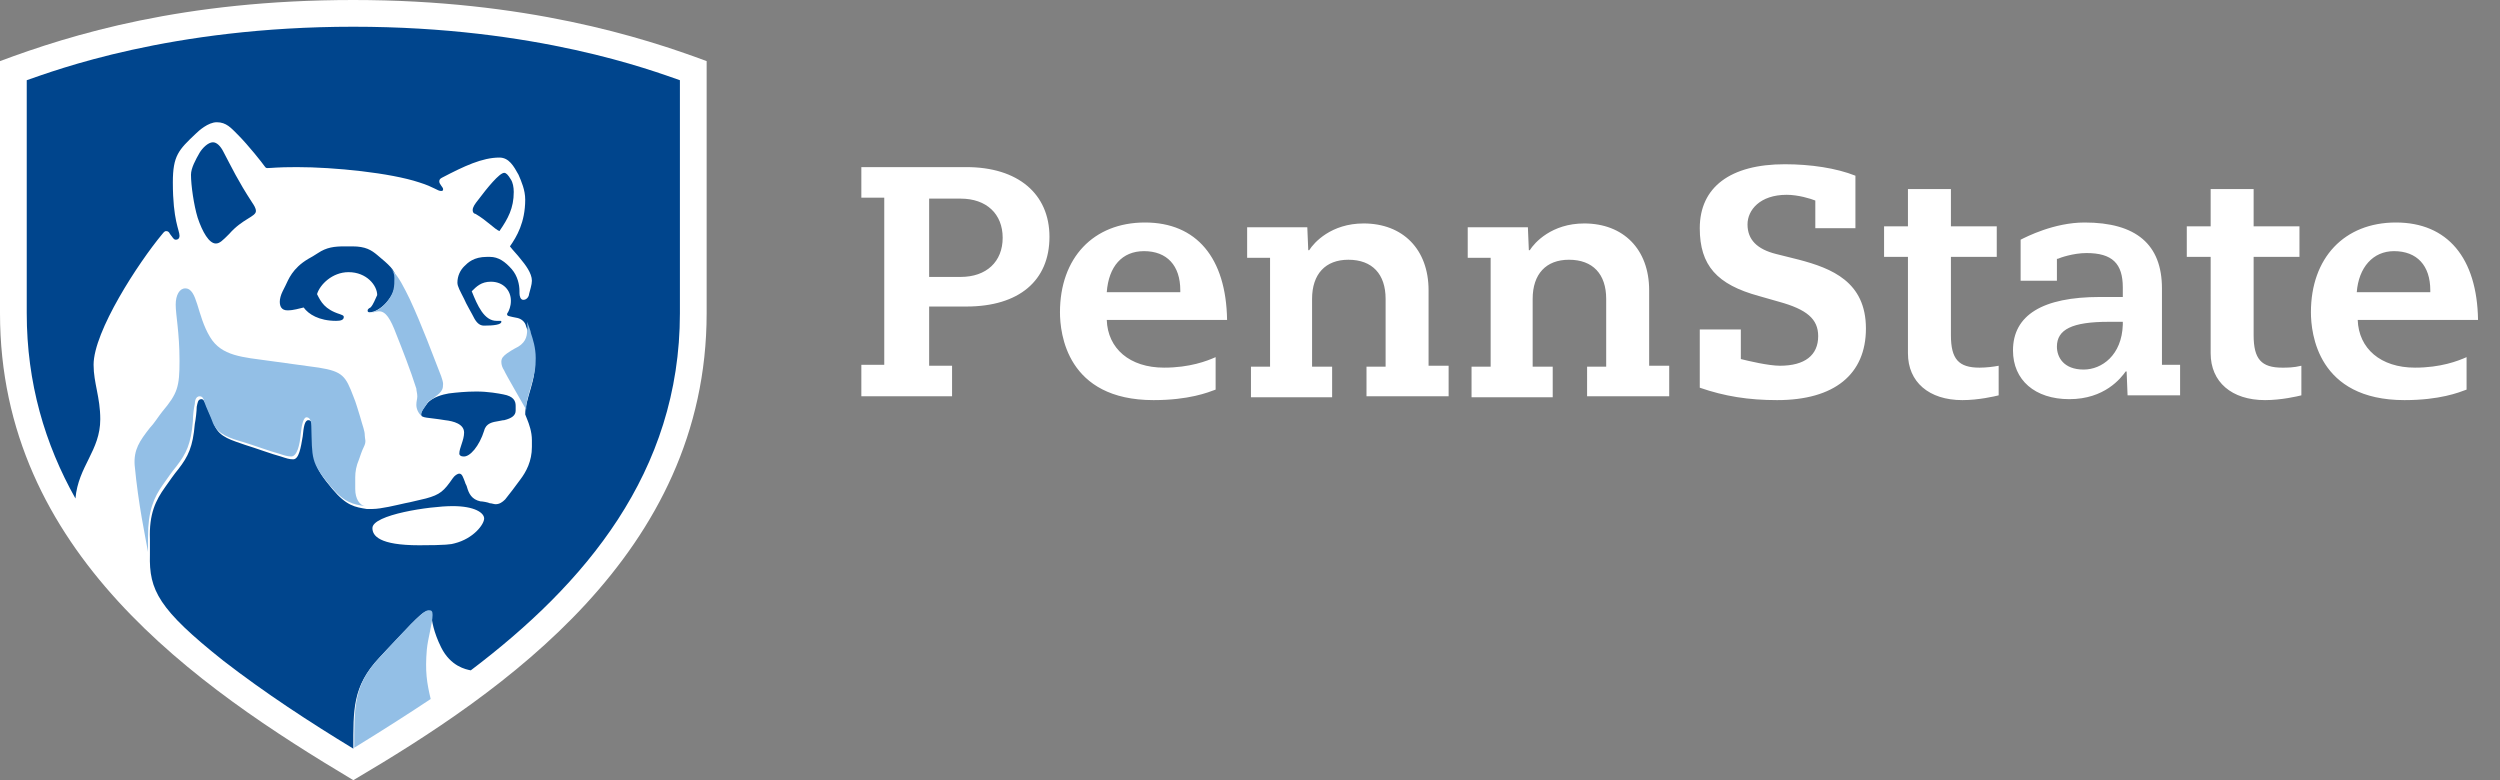
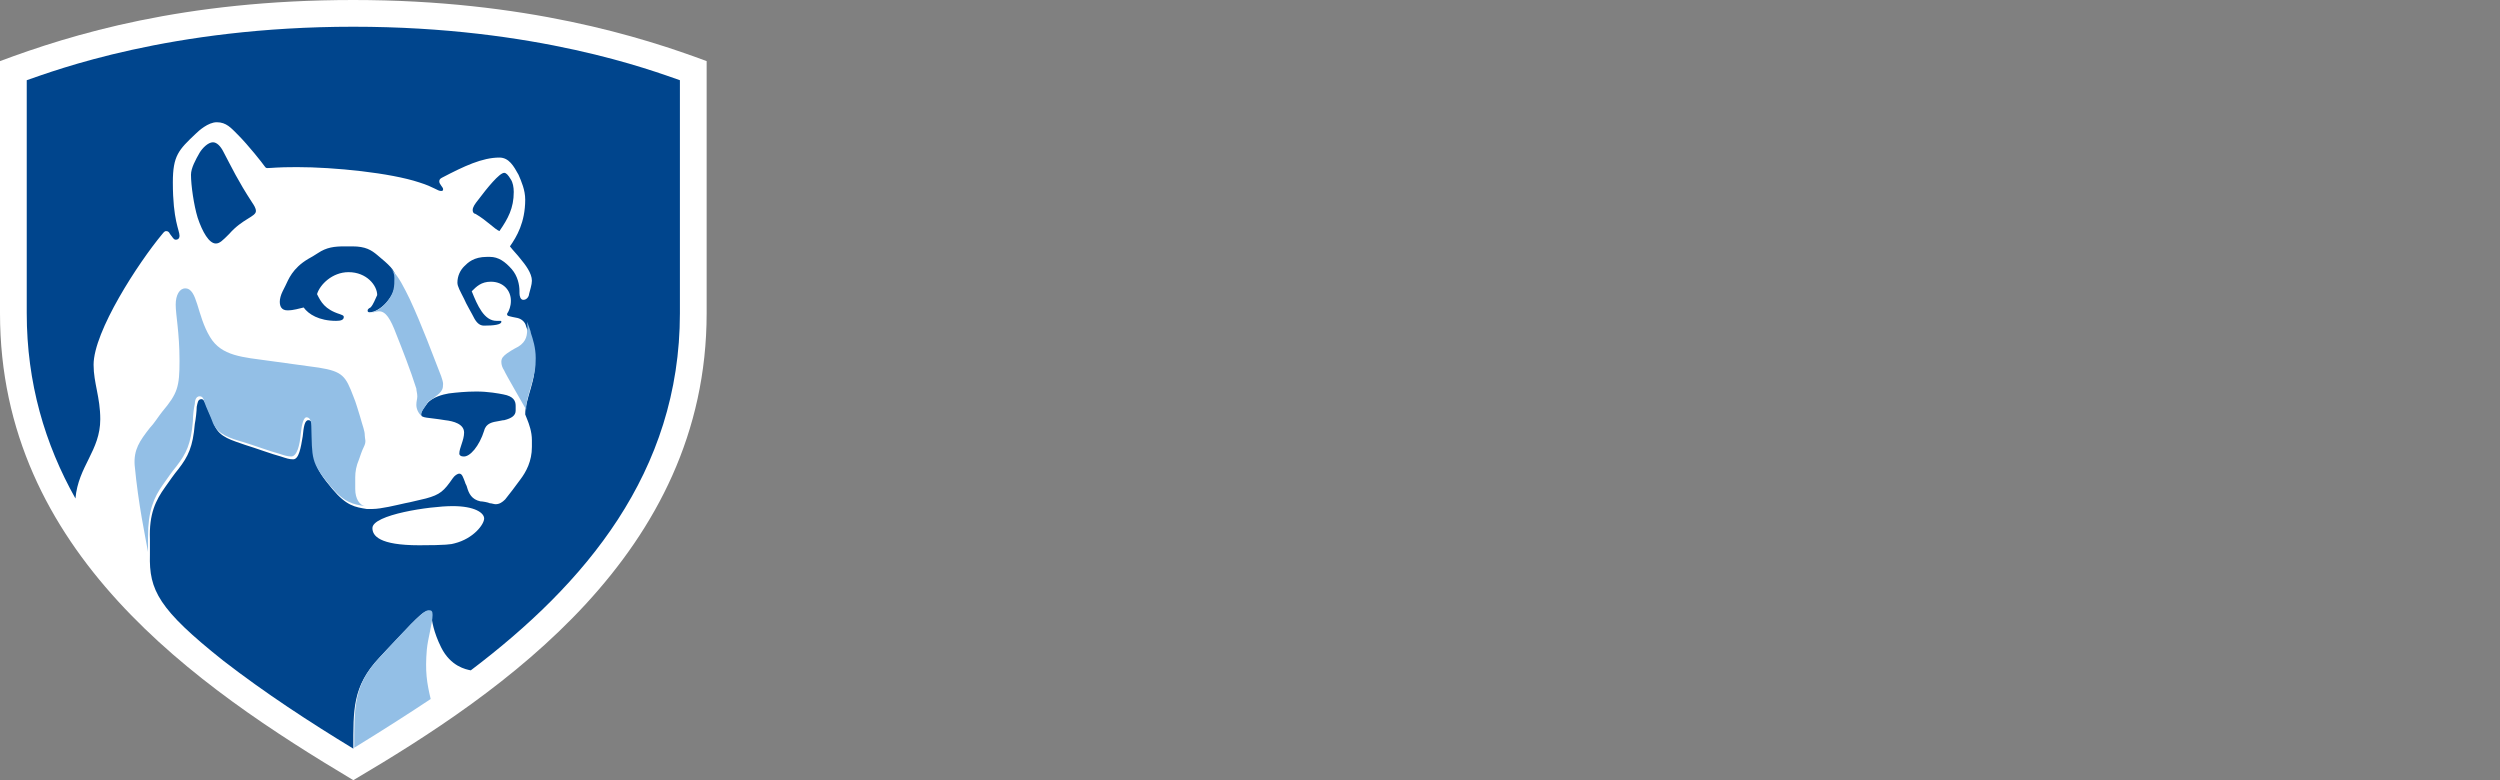
<svg xmlns="http://www.w3.org/2000/svg" version="1.1" id="Layer_1" x="0px" y="0px" viewBox="0 0 261.8 81.7" enable-background="new 0 0 261.8 81.7" xml:space="preserve">
  <rect x="0" y="0" width="261.8" height="81.7" fill="#808080" stroke="none" />
  <g>
    <g id="XMLID_8_">
      <g id="XMLID_81_">
        <path id="XMLID_83_" fill="#FFFFFF" d="M37,81.7C20.6,71.9,0,57.8,0,32.8V6.4C7.5,3.6,19.2,0,37,0c18,0,30.3,3.9,37,6.4v26.4     C74,58,52.6,72.5,37,81.7z" />
      </g>
      <g id="XMLID_68_">
        <path id="XMLID_74_" fill="#00458D" d="M48.1,47.5c0-0.6,0.5-1.4,0.5-2.2c0-0.9-1.1-1.2-2-1.3c-1.8-0.3-2.5-0.2-2.5-0.6     c0-0.3,0.2-0.6,0.6-1.1c0.5-0.7,1.7-1,2.3-1.1c0.8-0.1,1.8-0.2,2.9-0.2c1.2,0,2.3,0.2,2.8,0.3c1.1,0.2,1.3,0.7,1.3,1.2     c0,0.1,0,0.4,0,0.5c0,0.5-0.4,0.8-1.2,1c-0.2,0-0.5,0.1-0.6,0.1c-0.6,0.1-1.3,0.2-1.5,1c-0.5,1.6-1.5,2.8-2.2,2.7     C48.3,47.8,48.1,47.7,48.1,47.5z M49.8,22.4c-0.1,0-0.3-0.1-0.3-0.4c0-0.3,0.2-0.6,0.6-1.1c0.9-1.2,2.2-2.8,2.7-2.8     c0.2,0,0.4,0.2,0.7,0.7c0.2,0.3,0.3,0.8,0.3,1.3c0,1.7-0.6,2.8-1.5,4.1C51.8,24,51,23.1,49.8,22.4z M22.6,25.5     c0.4,0,0.7-0.3,1.4-1c1.4-1.6,2.8-1.8,2.8-2.4c0-0.3-0.2-0.6-0.4-0.9c-1.5-2.3-2.1-3.6-3-5.3c-0.3-0.6-0.7-1-1.1-1     c-0.5,0-1.1,0.6-1.4,1.1c-0.4,0.7-0.9,1.6-0.9,2.3c0,1.1,0.3,3.2,0.7,4.5C21.2,24.3,21.9,25.5,22.6,25.5z M39.5,30.9     c0-1-1.1-2.4-3-2.4c-1.7,0-3,1.3-3.3,2.3c0.4,0.8,0.8,1.6,2.4,2.1C35.8,33,36,33,36,33.2c0,0.3-0.3,0.4-0.8,0.4     c-1.8,0-2.9-0.7-3.4-1.4c-0.5,0.1-1,0.3-1.7,0.3c-0.6,0-0.8-0.4-0.8-0.9c0-0.3,0.1-0.7,0.3-1.1c0.1-0.2,0.2-0.4,0.3-0.6     c0.3-0.6,0.7-1.8,2.4-2.8c0.2-0.1,0.7-0.4,1-0.6c0.9-0.6,1.7-0.7,2.8-0.7c0.1,0,0.7,0,0.8,0c1.4,0,2,0.4,2.6,0.9     c1.2,1,1.9,1.6,1.9,2.3c0,0.8,0,1.5-0.7,2.4c-0.6,0.8-1.4,1.3-2,1.3c-0.2,0-0.2-0.1-0.2-0.2c0-0.1,0.1-0.2,0.3-0.3     C39.1,31.9,39.3,31.3,39.5,30.9z M47.6,56.9c-0.3,0.1-0.9,0.2-3.7,0.2c-4.2,0-4.9-1-4.9-1.8c0-1.4,6-2.3,8.4-2.3     c2.3,0,3.3,0.7,3.3,1.3C50.7,54.9,49.6,56.4,47.6,56.9z M23.4,69.2c4.4,3.4,9,6.4,13.6,9.2l0,0l0,0c0-4.1-0.1-6.5,2.7-9.5     c1.1-1.2,2.3-2.4,3.3-3.5c0.8-0.8,1.4-1.4,1.8-1.4c0.3,0,0.4,0.1,0.4,0.5c0,0.4,0.2,1.7,1,3.3c1,2,2.6,2.3,3.1,2.4     c11.9-9,21.9-20.7,21.9-37.4c0-9.2,0-24.4,0-24.4c-2.9-1-15-5.6-34.2-5.6S5.7,7.4,2.8,8.4c0,0,0,15.2,0,24.4     c0,7.3,1.9,13.7,5.1,19.4c0.3-3.4,2.6-5,2.6-8.3c0-2.3-0.7-3.8-0.7-5.7c0-3.5,4.7-10.7,7.2-13.7c0.1-0.1,0.2-0.3,0.4-0.3     c0.2,0,0.3,0.1,0.4,0.3c0.3,0.4,0.4,0.6,0.6,0.6c0.3,0,0.4-0.2,0.4-0.4c0-0.6-0.7-1.6-0.7-5.6c0-2.8,0.6-3.4,2.4-5.1     c0.3-0.3,1.3-1.2,2.2-1.2c1,0,1.5,0.6,2.2,1.3c1.1,1.1,2.6,3,2.8,3.3c0.1,0.1,0.1,0.2,0.3,0.2c0.5,0,0.9-0.1,3.1-0.1     c3.9,0,9.8,0.6,12.8,1.6c1.6,0.5,1.9,0.9,2.3,0.9c0.2,0,0.2-0.1,0.2-0.2c0-0.2-0.4-0.5-0.4-0.8c0-0.2,0.1-0.3,0.3-0.4     c2.3-1.2,4.2-2.1,6-2.1c1,0,1.5,0.9,2,1.8c0.3,0.7,0.7,1.6,0.7,2.6c0,2.4-0.9,3.9-1.6,4.9c0.3,0.4,0.8,0.9,1.1,1.3     c0.5,0.6,1.2,1.5,1.2,2.3c0,0.4-0.2,1-0.3,1.4c0,0.2-0.2,0.6-0.6,0.6c-0.3,0-0.4-0.4-0.4-0.7c0-0.1,0-0.2,0-0.2     c0-0.7-0.2-1.6-0.8-2.3c-0.7-0.8-1.4-1.3-2.3-1.3c-0.1,0-0.2,0-0.3,0c-1.4,0-2,0.6-2.4,1c-0.4,0.4-0.7,1-0.7,1.7     c0,0.4,0.3,0.9,0.7,1.7c0.2,0.5,0.8,1.5,1.1,2.1c0.3,0.5,0.6,0.7,1,0.7c1,0,1.8-0.1,1.8-0.4c0-0.1,0-0.1-0.2-0.1     c-0.1,0-0.2,0-0.3,0c-1.3,0-2-1.6-2.6-3.1c0.5-0.5,1-1,2-1c1.3,0,2.1,0.9,2.1,2c0,0.6-0.2,1-0.3,1.2c-0.1,0.1-0.1,0.2-0.1,0.2     c0,0.2,0.2,0.2,0.6,0.3c0.1,0,0.4,0.1,0.5,0.1c0.4,0.1,0.8,0.4,0.9,0.9c0.1,0.3,0.4,1,0.4,1.2c0.2,0.6,0.5,1.5,0.5,2.6     c0,1.1-0.1,1.5-0.4,2.6c-0.4,1.4-0.6,2-0.6,2.8c0.1,0.2,0.1,0.3,0.2,0.5c0.2,0.5,0.5,1.3,0.5,2.2c0,0.2,0,0.7,0,0.7     c0,1.5-0.6,2.6-1.2,3.4c-0.5,0.7-1.2,1.6-1.6,2.1c-0.3,0.3-0.6,0.5-1,0.5c-0.2,0-0.4-0.1-0.6-0.1c-0.2-0.1-0.8-0.2-1-0.2     c-0.9-0.2-1.2-0.8-1.4-1.5c0-0.1-0.2-0.4-0.2-0.5c-0.2-0.5-0.3-0.9-0.6-0.9c-0.2,0-0.5,0.2-0.7,0.5c-0.9,1.3-1.3,1.7-2.8,2.1     c-0.5,0.1-1.6,0.4-2.2,0.5c-0.9,0.2-2.5,0.6-3.4,0.6c-0.2,0-0.4,0-0.6,0c-1.2-0.2-2.1-0.3-3.6-2.1c-2.1-2.5-1.9-2.9-2-6.3     c0-0.4-0.1-0.9-0.5-0.9c-0.4,0-0.5,0.7-0.6,1.7c-0.2,1.2-0.4,2.4-1,2.4c-0.4,0-0.7-0.1-1.3-0.3c-0.8-0.2-2.7-0.9-3.7-1.2     c-1.4-0.5-2.7-0.8-3.2-2c-0.2-0.6-0.7-1.6-0.9-2.2c-0.2-0.4-0.3-0.6-0.5-0.6c-0.4,0-0.4,0.4-0.5,0.8c0,0.4-0.1,1.3-0.2,1.8     c-0.2,2.4-0.7,3.4-1.7,4.7c-0.5,0.6-0.9,1.2-1.4,1.9c-1,1.4-1.7,2.8-1.6,5.5c0,0.2,0,1.2,0,1.6C15.6,61.8,16.6,63.8,23.4,69.2z" />
        <path id="XMLID_69_" fill="#93BFE6" d="M55.2,33.7L55.2,33.7c0.1,0.3,0.4,1,0.4,1.2c0.2,0.6,0.5,1.5,0.5,2.6     c0,1.1-0.1,1.5-0.4,2.6c-0.4,1.4-0.6,2-0.6,2.8c-0.1-0.2-2.2-3.8-2.3-4.1c-0.2-0.3-0.3-0.6-0.3-0.9c0-0.4,0.2-0.6,0.6-0.9     c0.3-0.2,0.6-0.4,0.8-0.5c1.1-0.5,1.3-1.2,1.3-1.9C55.3,34.3,55.2,34,55.2,33.7z M46.2,39.4c0.1,0.3,0.2,0.6,0.2,0.8     c0,0.5-0.1,0.7-0.4,1c-0.2,0.2-0.4,0.3-0.6,0.5c-0.3,0.2-0.6,0.3-0.7,0.6c-0.3,0.5-0.6,0.8-0.6,1.1c0,0.1,0,0.2,0.1,0.2     c-0.4-0.3-0.6-0.8-0.6-1.2c0-0.4,0.1-0.6,0.1-0.9c0-0.3-0.1-0.6-0.1-0.8c-0.6-1.9-1.5-4.2-2.1-5.7c-0.6-1.6-1.1-2.4-1.8-2.4     c-0.4,0-0.7,0.2-1.1,0.2c0.5,0,1.4-0.5,2-1.3c0.7-0.9,0.7-1.5,0.7-2.4c0-0.4-0.1-0.7-0.4-1c0.9,0.9,1.4,2,2,3.2     C44.2,34.1,45.3,37.1,46.2,39.4z M15.5,57.8c0-0.5,0-1.5,0-1.6c0-2.7,0.6-4.1,1.6-5.5c0.5-0.7,0.9-1.3,1.4-1.9     c1-1.3,1.5-2.3,1.7-4.7c0-0.6,0.1-1.4,0.2-1.8c0-0.3,0.1-0.8,0.5-0.8c0.3,0,0.4,0.2,0.5,0.6c0.2,0.6,0.7,1.6,0.9,2.2     c0.5,1.2,1.8,1.6,3.2,2c1,0.3,2.9,1,3.7,1.2c0.6,0.2,0.9,0.3,1.3,0.3c0.6,0,0.9-1.2,1-2.4c0.1-1,0.3-1.7,0.6-1.7     c0.4,0,0.5,0.5,0.5,0.9c0.1,3.4-0.1,3.8,2,6.3c1.5,1.8,2.4,1.9,3.6,2.1c-0.5-0.1-1-0.7-1-1.8c0-0.2,0-1.1,0-1.2     c0-0.6,0.1-1.2,0.4-1.9c0.1-0.3,0.3-0.9,0.5-1.3c0.3-0.6,0.1-0.8,0.1-1.2c0-0.5-0.2-0.9-0.5-2c-0.2-0.6-0.4-1.4-0.7-2.1     c-0.8-2.1-1.1-2.6-3.6-3c-0.8-0.1-4.4-0.6-5.1-0.7c-2.9-0.4-5.1-0.5-6.3-2.5c-1.4-2.3-1.3-5.1-2.6-5.1c-0.6,0-1,0.7-1,1.7     c0,1.1,0.4,2.9,0.4,5.9c0,2.7-0.2,3.4-1.8,5.3c-0.4,0.5-0.9,1.3-1.3,1.7c-1.1,1.4-1.7,2.3-1.6,3.9C14.5,52.9,15.2,56.1,15.5,57.8     z M44.7,68c0.1-1.1,0.6-2.8,0.6-3.6v0c0-0.4-0.1-0.5-0.4-0.5c-0.4,0-1,0.6-1.8,1.4c-1.1,1.1-2.2,2.3-3.3,3.5     c-2.8,2.9-2.7,5.3-2.7,9.5l0,0c3.1-1.9,5.9-3.7,8-5.1C44.7,71.5,44.5,70.3,44.7,68z" />
      </g>
    </g>
    <g id="XMLID_119_">
-       <path id="XMLID_129_" fill="#FFFFFF" d="M246.9,33.5h12.6c-0.1-6.5-3.2-10.2-8.6-10.2c-5.4,0-8.9,3.7-8.9,9.4    c0,2.2,0.7,9.2,9.8,9.2c3.7,0,5.7-0.8,6.5-1.1v-3.4c-0.9,0.4-2.7,1.1-5.4,1.1C249.3,38.5,247,36.5,246.9,33.5z M229,26.9h2.5V37    c0,3,2.2,4.9,5.7,4.9c1.7,0,3.4-0.4,3.8-0.5v-3.1c-0.8,0.2-1.5,0.2-2,0.2c-2.2,0-3-0.9-3-3.4v-8.2h4.8v-3.2H236v-3.9h-4.5v3.9H229    V26.9z M215.5,27.1c0.2-0.1,1.6-0.6,3-0.6c2.7,0,3.8,1.1,3.8,3.6v1h-2.4c-6,0-9.1,1.9-9.1,5.6c0,3.1,2.3,5.1,5.9,5.1    c3.7,0,5.4-2.2,5.9-2.9l0.1,0l0.1,2.5h5.5v-3.2h-1.9v-8c0-4.6-2.7-6.9-8.1-6.9c-3.2,0-6.1,1.5-6.7,1.8v4.3h3.8V27.1z M197.3,26.9    h2.5V37c0,3,2.2,4.9,5.7,4.9c1.7,0,3.4-0.4,3.8-0.5v-3.1c-0.5,0.1-1.3,0.2-2,0.2c-2.2,0-3-0.9-3-3.4v-8.2h4.8v-3.2h-4.8v-3.9h-4.5    v3.9h-2.5V26.9z M182.3,37.6v-3.1H178v6.1c2.6,0.9,5.1,1.3,8.1,1.3c6,0,9.3-2.7,9.3-7.5c0-4.9-3.6-6.3-7-7.2l-2.4-0.6    c-2-0.5-3-1.5-3-3.1c0-1.5,1.3-3.1,4.1-3.1c1.2,0,2.5,0.4,3,0.6v2.9h4.2v-5.5c-2-0.8-4.7-1.2-7.4-1.2c-5.7,0-8.9,2.4-8.9,6.7    c0,3.9,1.8,5.9,6.2,7.1l2.1,0.6c2.9,0.8,4.1,1.8,4.1,3.6c0,2-1.4,3.1-4,3.1C185.2,38.3,183.1,37.8,182.3,37.6z M115.9,33.5h12.6    c-0.1-6.5-3.2-10.2-8.6-10.2c-5.4,0-8.9,3.7-8.9,9.4c0,2.2,0.7,9.2,9.8,9.2c3.7,0,5.7-0.8,6.5-1.1v-3.4c-0.9,0.4-2.7,1.1-5.4,1.1    C118.3,38.5,116,36.5,115.9,33.5z M143.2,41.5h8.5v-3.2h-2.1v-7.9c0-4.3-2.7-7-6.8-7c-3.4,0-5.2,2-5.7,2.8l-0.1,0l-0.1-2.4h-6.3    v3.2h2.4v11.4h-2v3.2h8.5v-3.2h-2.1v-7.1c0-2.6,1.4-4.1,3.8-4.1c2.5,0,3.9,1.5,3.9,4.1v7.1h-2V41.5z M90.2,41.5h9.5v-3.2h-2.4    v-6.2h3.9c5.5,0,8.7-2.7,8.7-7.3c0-4.5-3.3-7.3-8.7-7.3H90.2v3.2h2.4v17.5h-2.4V41.5z M218.2,38.7c-2.1,0-2.8-1.3-2.8-2.4    c0-1.8,1.6-2.6,5.4-2.6h1.5V34C222.2,37.2,220.1,38.7,218.2,38.7z M246.8,30.6c0.2-2.6,1.7-4.3,3.9-4.3c2.4,0,3.8,1.5,3.8,4.1v0.2    H246.8z M115.9,30.6c0.2-2.7,1.6-4.3,3.9-4.3c2.4,0,3.8,1.5,3.8,4.1v0.2H115.9z M100.6,29h-3.3v-8.2h3.3c2.7,0,4.4,1.6,4.4,4.1    C105,27.4,103.3,29,100.6,29z M166.3,41.5h8.5v-3.2h-2.1v-7.9c0-4.3-2.7-7-6.8-7c-3.4,0-5.2,2-5.7,2.8l-0.1,0l-0.1-2.4h-6.3v3.2    h2.4v11.4h-2v3.2h8.5v-3.2h-2.1v-7.1c0-2.6,1.4-4.1,3.8-4.1c2.5,0,3.9,1.5,3.9,4.1v7.1h-2V41.5z" />
-     </g>
+       </g>
  </g>
</svg>